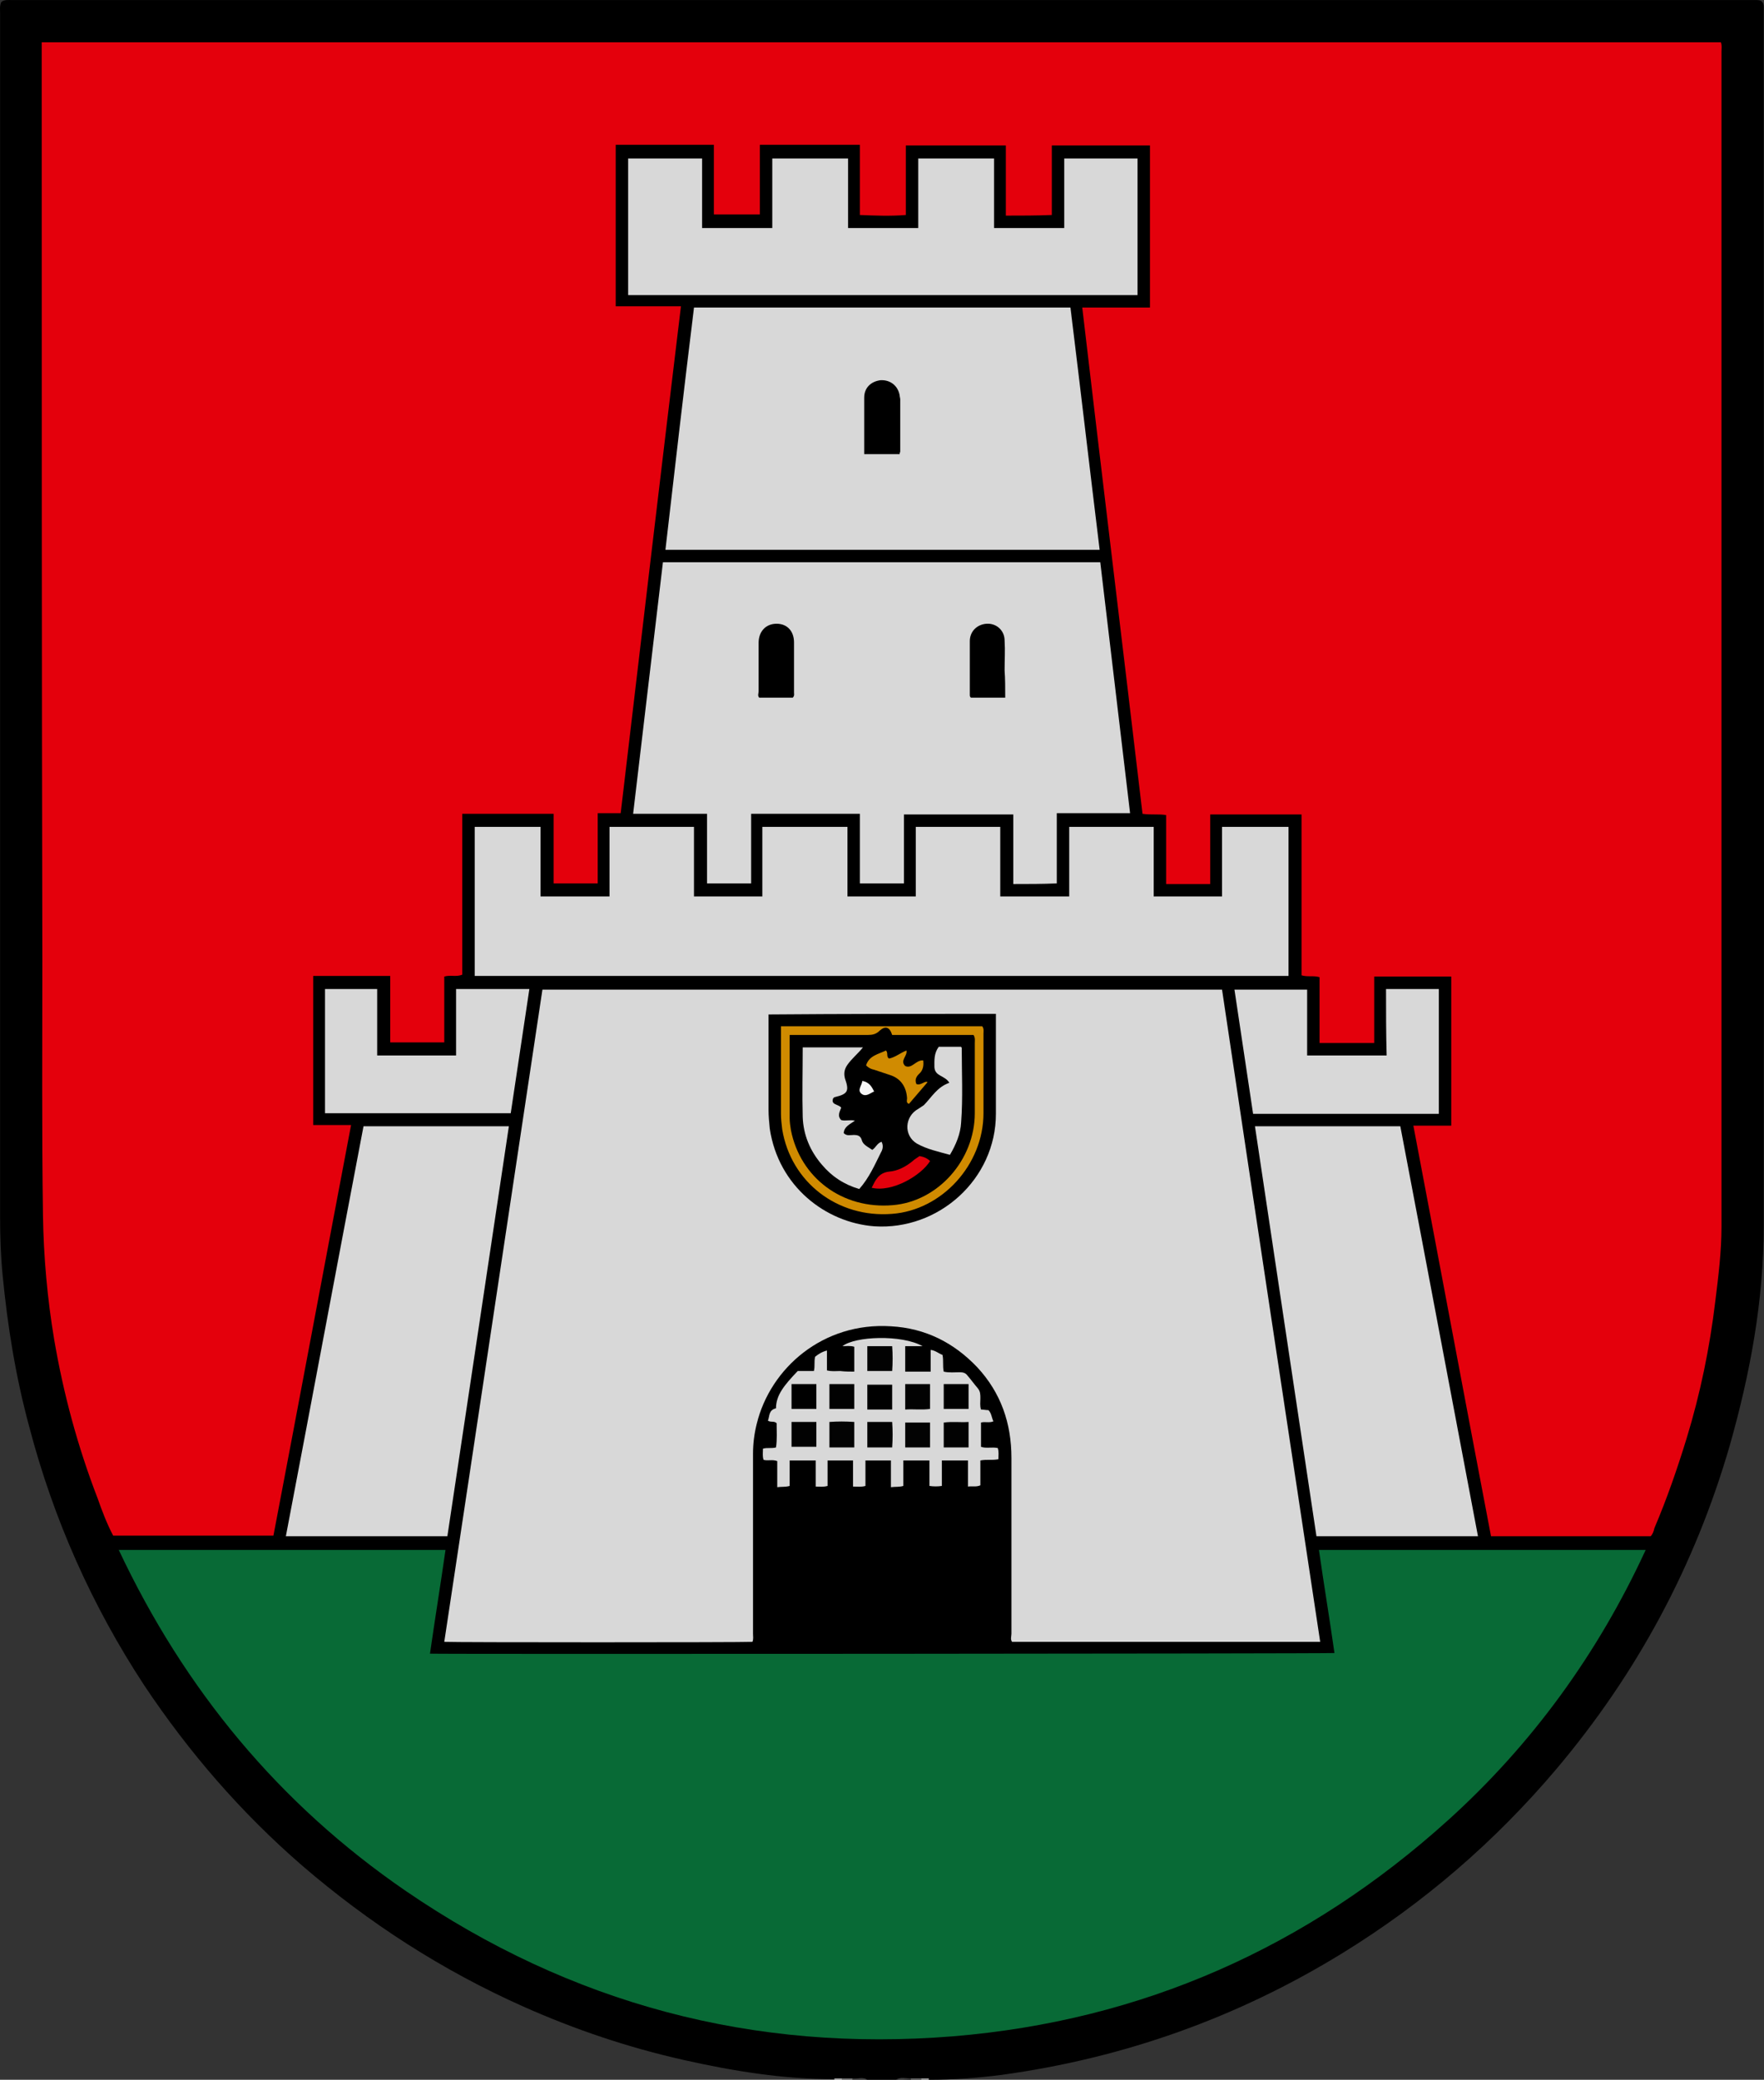
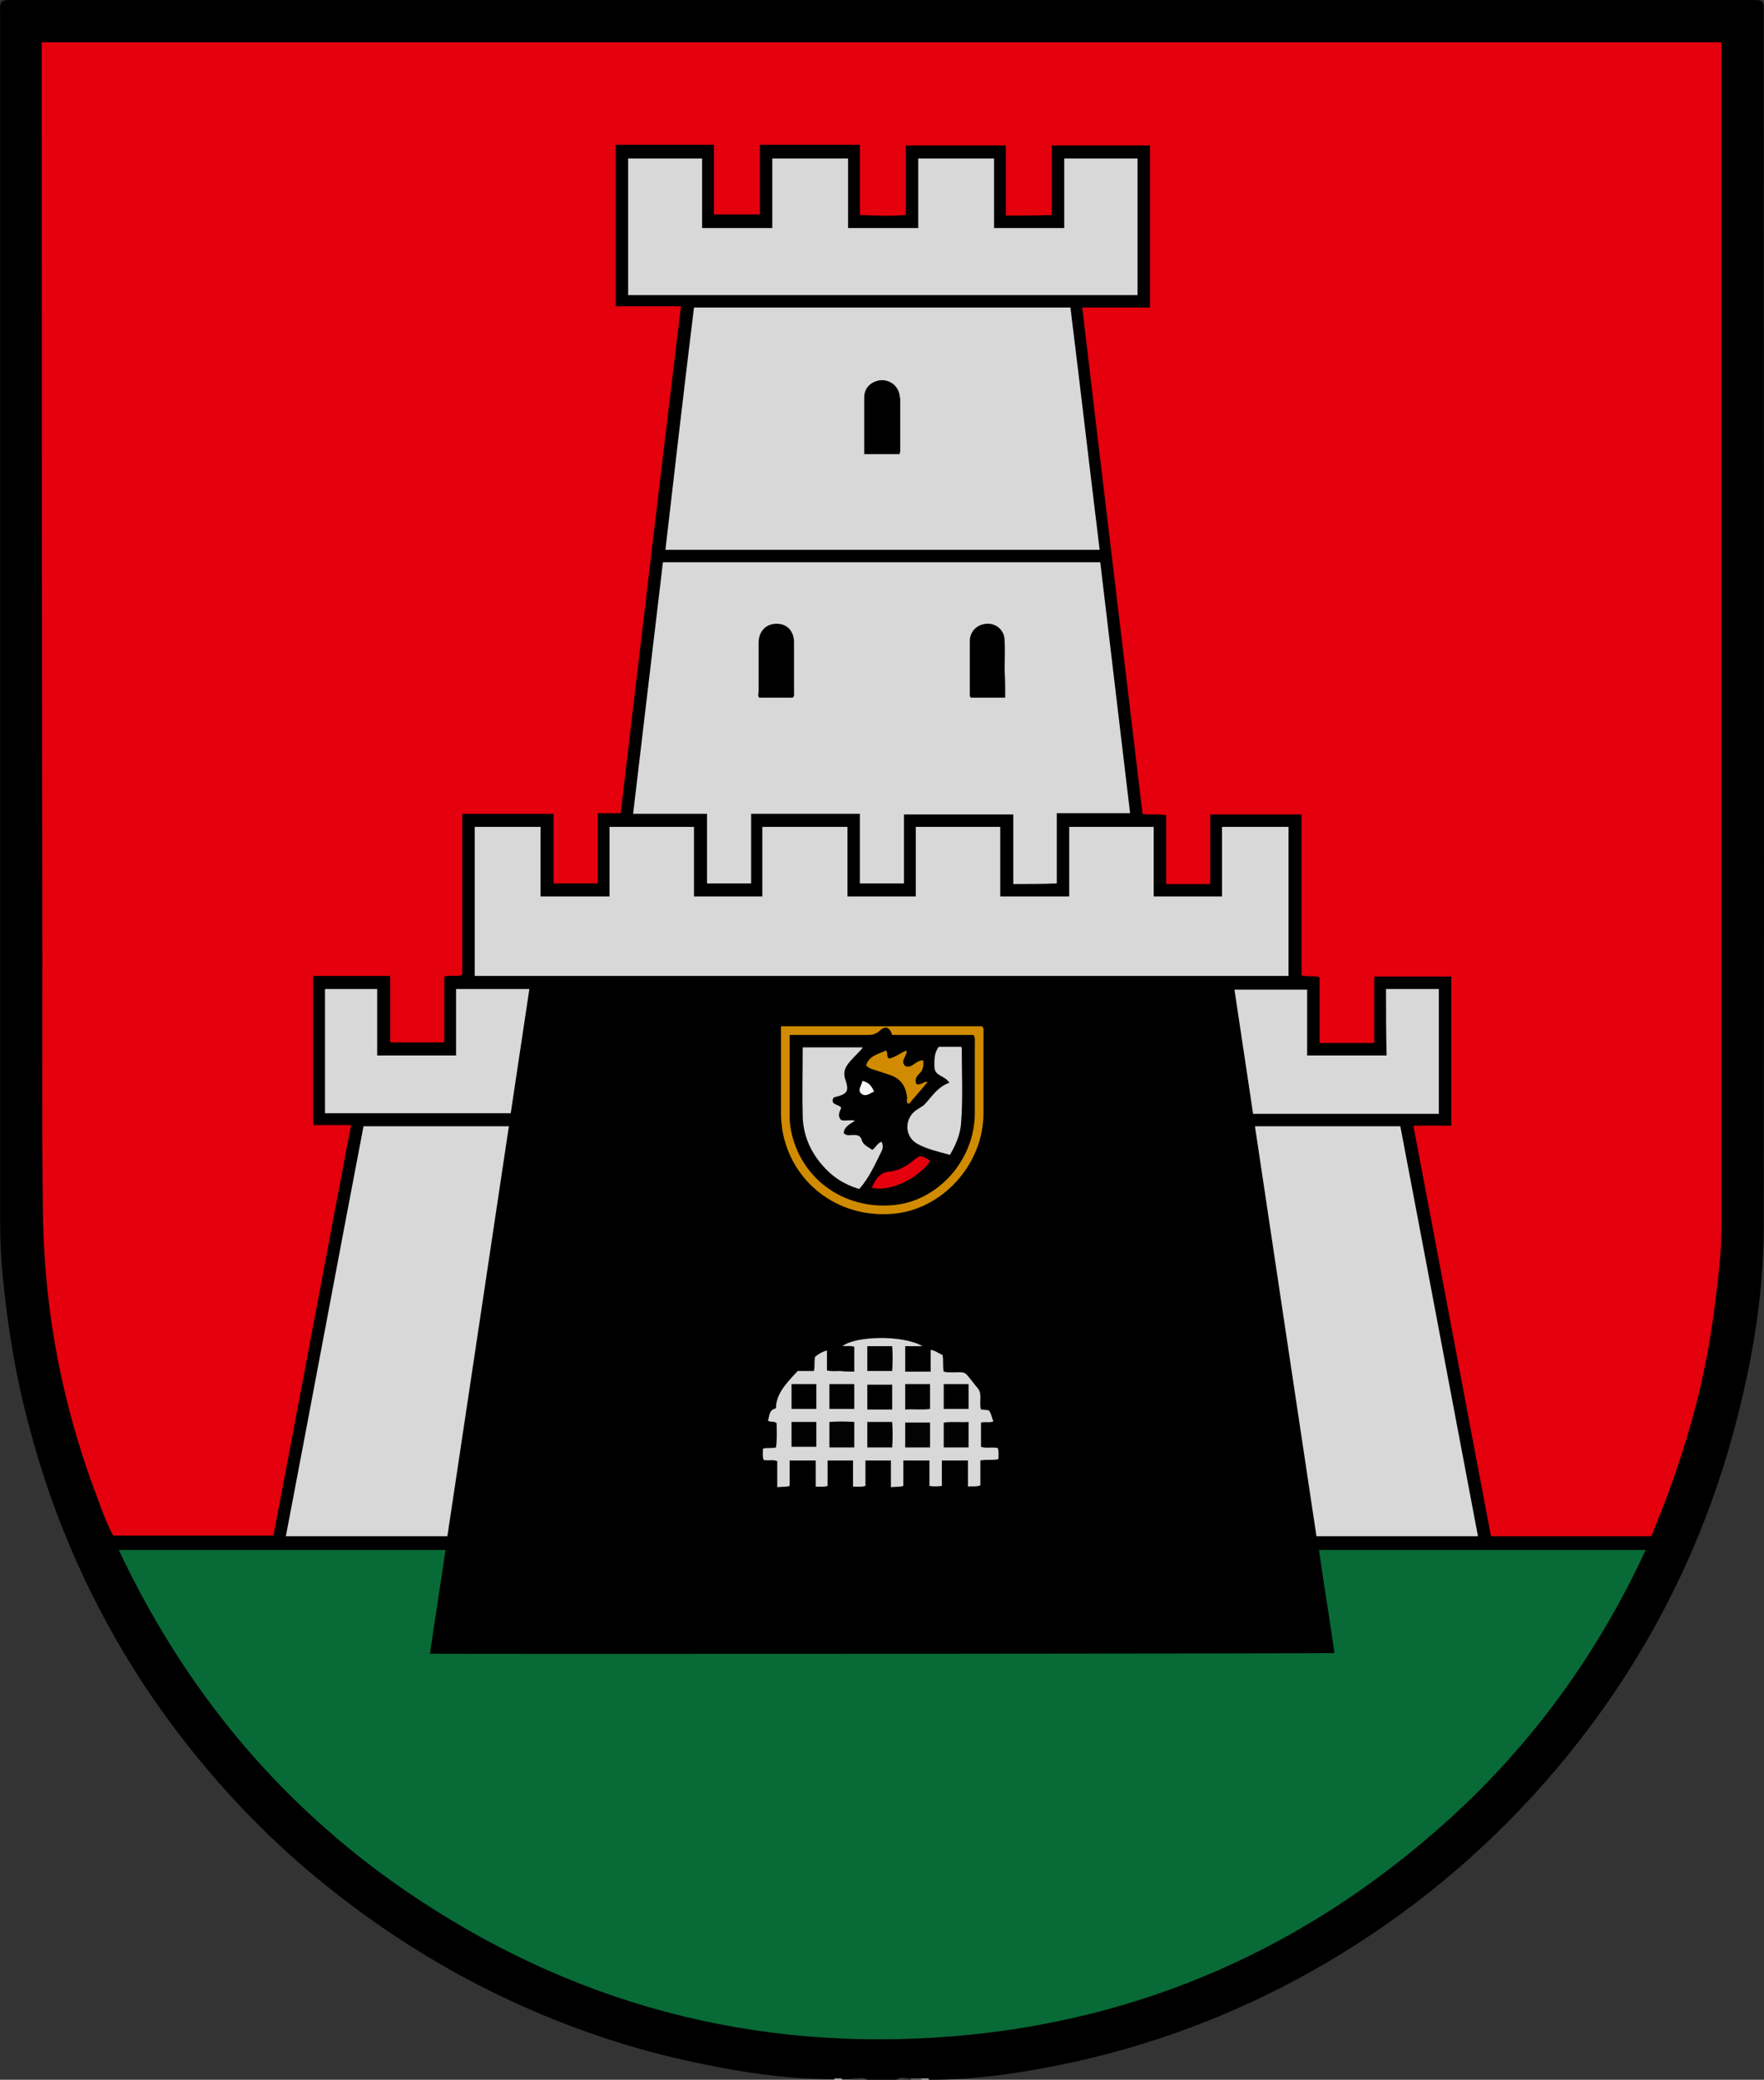
<svg xmlns="http://www.w3.org/2000/svg" xmlns:ns1="http://www.inkscape.org/namespaces/inkscape" xmlns:ns2="http://sodipodi.sourceforge.net/DTD/sodipodi-0.dtd" ns1:version="1.0 (4035a4fb49, 2020-05-01)" height="334.811" width="283.96" ns2:docname="CoA civ ITA Innichen-SanCandido.svg" id="svg54" version="1.1" viewBox="0 0 283.96 334.811" preserveAspectRatio="xMaxYMax">
  <rect x="0" y="0" width="283.96" height="334.811" fill="#333333" stroke="none" />
  <title id="title885">Wappen von Innichen</title>
  <defs id="defs58" />
  <ns2:namedview ns1:current-layer="svg54" ns1:window-maximized="1" ns1:window-y="-8" ns1:window-x="-8" ns1:cy="290.85422" ns1:cx="228.79589" ns1:zoom="1.7941515" showgrid="false" id="namedview56" ns1:window-height="1017" ns1:window-width="1920" ns1:pageshadow="2" ns1:pageopacity="0" guidetolerance="10" gridtolerance="10" objecttolerance="10" borderopacity="1" bordercolor="#666666" pagecolor="#ffffff" />
  <style id="style2" type="text/css">.st0{fill:#FEFEFE;}
	.st1{fill:#404040;}
	.st2{fill:#3E3E3E;}
	.st3{fill:#838383;}
	.st4{fill:#7A7A7A;}
	.st5{fill:#C2C2C2;}
	.st6{fill:#BEBEBE;}
	.st7{fill:#E4000C;}
	.st8{fill:#086A36;}
	.st9{fill:#D8D8D8;}
	.st10{fill:#030303;}
	.st11{fill:#020202;}
	.st12{fill:#D08B00;}
	.st13{fill:#D08B01;}
	.st14{fill:#F7F7F7;}</style>
  <g transform="translate(-0.284,-0.189)" id="g6">
    <title id="title4">background</title>
  </g>
  <g transform="translate(-0.284,-0.189)" id="g52">
    <title id="title8">Layer 1</title>
    <g id="svg_1">
      <path d="m 144.5,335 c -1.5,0 -3,0 -4.6,0 -0.8,-0.3 -1.6,-0.1 -2.4,-0.1 -0.6,0 -1.1,0 -1.7,0 -0.4,0 -0.8,0 -1.3,0 -8.2,0 -16.2,-1.3 -24.2,-3.1 -8.9,-2 -17.5,-4.9 -25.8,-8.6 C 71.5,317.4 59.7,309.8 48.9,300.5 39.1,292 30.7,282.3 23.5,271.5 15.1,258.7 8.9,244.8 5,229.9 2.8,221.8 1.5,213.7 0.7,205.4 0.4,202.3 0.3,199.3 0.3,196.2 0.3,131.6 0.3,67 0.3,2.4 0.3,1.8 0.2,1.1 0.5,0.5 1,0.1 1.7,0.2 2.3,0.2 c 58,0 116.1,0 174.1,0 35.1,0 70.2,0 105.4,0 0.4,0 0.9,0 1.3,0 0.8,0 1.1,0.4 1.1,1.1 0,0.4 0,0.8 0,1.2 0,65 0.1,130 0,195 0,12.1 -2.2,23.9 -5.5,35.5 -5.6,19.3 -14.9,36.6 -27.9,52 -9.9,11.7 -21.4,21.6 -34.4,29.6 -16.9,10.4 -35.2,16.9 -54.8,19.6 -3.9,0.5 -7.8,0.8 -11.7,0.8 -0.4,0 -0.9,0 -1.3,0 -0.6,0 -1.1,0 -1.7,0 -0.8,0 -1.6,-0.2 -2.4,0 z" id="svg_2" />
      <path class="st1" d="m 137.5,334.8 c 0.8,0.1 1.7,-0.3 2.4,0.2 -0.8,0 -1.6,0 -2.4,0 -0.1,0 -0.1,0 0,-0.2 0,0.1 0,0 0,0 z" id="svg_4" />
      <path class="st2" d="m 144.5,335 c 0.8,-0.5 1.6,-0.2 2.4,-0.2 0.1,0.1 0,0.1 0,0.2 -0.8,0 -1.6,0 -2.4,0 z" id="svg_5" />
-       <path class="st3" d="m 137.5,334.8 c 0,0.1 0,0.1 0,0.2 -0.6,0 -1.1,0 -1.7,0 -0.1,0 -0.1,-0.1 -0.1,-0.1 0,-0.1 0,-0.1 0.1,-0.1 0.6,0 1.1,0 1.7,0 z" id="svg_6" />
      <path class="st4" d="m 146.9,335 c 0,-0.1 0,-0.1 0,-0.2 0.6,0 1.1,0 1.7,0 0.1,0.1 0.1,0.1 0.1,0.1 0,0 -0.1,0.1 -0.1,0.1 -0.6,0 -1.2,0 -1.7,0 z" id="svg_7" />
      <path class="st5" d="m 135.8,334.8 c 0,0.1 0,0.1 0,0.2 -0.4,0 -0.8,0 -1.2,0 0,-0.1 0,-0.1 0,-0.2 0.4,0 0.8,0 1.2,0 z" id="svg_8" />
      <path class="st6" d="m 148.6,335 c 0,-0.1 0,-0.1 0,-0.2 0.4,0 0.8,0 1.2,0 0,0.1 0,0.1 0,0.2 -0.4,0 -0.8,0 -1.2,0 z" id="svg_9" />
      <path class="st7" d="m 266,247.5 c -8.5,0 -17,0 -25.7,0 -4.2,-22 -8.3,-44 -12.5,-66.1 2.1,0 4.1,0 6.1,0 0,-8 0,-16 0,-24 -4.1,0 -8.2,0 -12.4,0 0,3.5 0,7.1 0,10.7 -3,0 -5.9,0 -8.8,0 0,-3.5 0,-7 0,-10.6 -1,-0.3 -1.9,0 -2.9,-0.3 0,-8.6 0,-17.3 0,-25.9 -4.9,0 -9.7,0 -14.7,0 0,3.7 0,7.4 0,11.2 -2.4,0 -4.7,0 -7.1,0 0,-3.7 0,-7.4 0,-11.1 -1.3,-0.2 -2.4,0 -3.8,-0.2 -3.2,-27.1 -6.5,-54.2 -9.7,-81.5 3.6,0 7.2,0 10.9,0 0,-8.7 0,-17.4 0,-26.1 -5.2,0 -10.4,0 -15.8,0 0,3.7 0,7.4 0,11.2 -2.5,0.1 -4.9,0.1 -7.4,0.1 0,-3.8 0,-7.5 0,-11.3 -5.4,0 -10.7,0 -16.1,0 0,3.7 0,7.4 0,11.2 -2.5,0.2 -4.9,0.1 -7.4,0 0,-3.8 0,-7.5 0,-11.3 -5.4,0 -10.7,0 -16.1,0 0,3.7 0,7.4 0,11.2 -2.5,0 -4.9,0 -7.4,0 0,-3.7 0,-7.5 0,-11.2 -5.3,0 -10.5,0 -15.8,0 0,8.6 0,17.3 0,26 3.4,0 6.9,0 10.5,0 -3.3,27.3 -6.5,54.4 -9.7,81.6 -1.2,0 -2.4,0 -3.7,0 0,3.8 0,7.5 0,11.3 -2.4,0 -4.6,0 -7.1,0 0,-3.7 0,-7.4 0,-11.2 -5,0 -9.8,0 -14.7,0 0,8.6 0,17.2 0,25.9 -1,0.4 -1.9,0 -2.9,0.3 0,3.5 0,7 0,10.6 -2.9,0 -5.7,0 -8.7,0 0,-3.5 0,-7.1 0,-10.7 -4.2,0 -8.3,0 -12.4,0 0,8 0,15.9 0,24 1.9,0 3.9,0 6.1,0 -4.2,22.1 -8.3,44.1 -12.5,66.1 -8.7,0 -17.2,0 -25.8,0 -1,-1.9 -1.8,-4 -2.5,-6 C 12.8,233.1 10.5,224.6 9,215.8 7.9,209.2 7.3,202.5 7.2,195.8 7,182.2 7.1,168.5 7.1,154.9 7,106.4 7,57.8 7,9.3 7,8.6 7,7.8 7,7 c 90.1,0 180.2,0 270.3,0 0.2,0.5 0.1,1 0.1,1.5 0,49.2 0,98.5 0,147.7 0,13.8 0,27.7 0,41.5 0,4 -0.5,8 -1,12 -0.9,7.5 -2.4,14.8 -4.6,22 -1.5,4.9 -3.2,9.8 -5.2,14.5 -0.1,0.5 -0.3,1 -0.6,1.3 z" id="svg_10" />
      <path class="st8" d="m 215.1,266.3 c -0.8,-5.6 -1.7,-11 -2.5,-16.6 17.6,0 35,0 52.6,0 -7.7,16.7 -18.3,31.3 -31.8,43.5 -22.7,20.5 -49.3,32.3 -79.7,34.8 -32.1,2.6 -61.5,-5.2 -88.1,-23.4 -20.4,-14 -35.6,-32.4 -46.2,-54.9 17.6,0 35.1,0 52.6,0 -0.8,5.6 -1.7,11.1 -2.5,16.7 0.9,0.1 144.7,0 145.6,-0.1 z" id="svg_11" />
-       <path class="st9" d="m 212.8,264.5 c -16.6,0 -33.1,0 -49.6,0 -0.3,-0.4 -0.1,-0.9 -0.1,-1.3 0,-9.4 0,-18.9 0,-28.3 0,-5.6 -1.7,-10.5 -5.5,-14.6 -3.8,-4 -8.4,-6.3 -13.9,-6.6 -10.9,-0.7 -19.4,6.7 -21.6,15.7 -0.4,1.6 -0.6,3.2 -0.6,4.8 0,9.7 0,19.4 0,29 0,0.4 0.1,0.9 -0.1,1.3 -1.4,0.1 -48.5,0.1 -49.6,0 5.3,-35 10.5,-69.9 15.8,-105 36.5,0 72.9,0 109.4,0 5.2,34.9 10.5,69.9 15.8,105 z" id="svg_12" />
      <path class="st9" d="m 163.4,142.5 c 0,-3.7 0,-7.4 0,-11.2 -5.9,0 -11.7,0 -17.6,0 0,3.7 0,7.4 0,11.1 -2.4,0 -4.7,0 -7.1,0 0,-3.7 0,-7.4 0,-11.2 -5.9,0 -11.6,0 -17.5,0 0,3.7 0,7.4 0,11.2 -2.4,0 -4.7,0 -7.1,0 0,-3.7 0,-7.4 0,-11.2 -4,0 -7.9,0 -11.9,0 1.6,-13.6 3.2,-27 4.8,-40.5 23.4,0 46.9,0 70.4,0 1.6,13.4 3.2,26.9 4.8,40.4 -3.9,0 -7.8,0 -11.8,0 0,3.8 0,7.5 0,11.3 -2.3,0.1 -4.6,0.1 -7,0.1 z" id="svg_13" />
      <path class="st9" d="m 76.7,157.3 c 0,-8 0,-16 0,-24 3.5,0 7,0 10.6,0 0,3.7 0,7.4 0,11.2 3.7,0 7.3,0 11.1,0 0,-3.7 0,-7.4 0,-11.2 4.6,0 9,0 13.6,0 0,3.7 0,7.4 0,11.2 3.7,0 7.3,0 11,0 0,-3.7 0,-7.4 0,-11.2 4.6,0 9.1,0 13.7,0 0,3.7 0,7.5 0,11.2 3.7,0 7.3,0 11,0 0,-3.7 0,-7.4 0,-11.2 4.6,0 9,0 13.6,0 0,3.7 0,7.4 0,11.2 3.7,0 7.3,0 11.1,0 0,-3.7 0,-7.4 0,-11.2 4.6,0 9,0 13.6,0 0,3.7 0,7.4 0,11.2 3.7,0 7.3,0 11,0 0,-3.7 0,-7.4 0,-11.2 3.6,0 7.1,0 10.7,0 0,8 0,16 0,24 -43.6,0 -87.2,0 -131,0 z" id="svg_14" />
      <path class="st9" d="m 112,49.7 c 20.2,0 40.4,0 60.6,0 1.6,13 3.1,25.9 4.7,39 -23.3,0 -46.6,0 -69.9,0 1.5,-13 3,-26 4.6,-39 z" id="svg_15" />
      <path class="st9" d="m 72.3,247.5 c -8.7,0 -17.3,0 -26,0 4.2,-22 8.3,-44 12.5,-66 7.8,0 15.6,0 23.4,0 -3.3,22.1 -6.6,44 -9.9,66 z" id="svg_16" />
      <path class="st9" d="m 202.3,181.5 c 7.9,0 15.6,0 23.4,0 4.2,22 8.3,43.9 12.5,66 -8.7,0 -17.4,0 -26,0 -3.3,-22 -6.6,-43.9 -9.9,-66 z" id="svg_17" />
      <path class="st9" d="m 183.4,47.7 c -27.3,0 -54.6,0 -82,0 0,-7.3 0,-14.6 0,-22 3.9,0 7.8,0 11.9,0 0,3.8 0,7.5 0,11.2 3.8,0 7.5,0 11.3,0 0,-3.8 0,-7.5 0,-11.2 4.1,0 8.1,0 12.2,0 0,3.8 0,7.5 0,11.2 3.8,0 7.5,0 11.3,0 0,-3.7 0,-7.4 0,-11.2 4.1,0 8.1,0 12.2,0 0,3.7 0,7.4 0,11.2 3.8,0 7.5,0 11.3,0 0,-3.7 0,-7.5 0,-11.2 4,0 7.9,0 11.8,0 0,7.3 0,14.6 0,22 z" id="svg_18" />
      <path class="st9" d="m 52.6,159.4 c 2.8,0 5.6,0 8.4,0 0,3.6 0,7.1 0,10.7 4.3,0 8.5,0 12.7,0 0,-3.6 0,-7.1 0,-10.7 3.9,0 7.8,0 11.8,0 -1,6.7 -2,13.3 -3,20 -9.9,0 -19.9,0 -29.9,0 0,-6.6 0,-13.2 0,-20 z" id="svg_19" />
      <path class="st9" d="m 223.4,159.4 c 2.9,0 5.7,0 8.5,0 0,6.7 0,13.4 0,20.1 -10,0 -19.9,0 -29.9,0 -1,-6.7 -2,-13.3 -3,-20 3.9,0 7.8,0 11.7,0 0,3.5 0,7.1 0,10.6 4.3,0 8.5,0 12.8,0 -0.1,-3.5 -0.1,-7.1 -0.1,-10.7 z" id="svg_20" />
      <path class="st9" d="m 137.8,221 c 0,-1.4 0,-2.7 0,-4 -0.6,-0.2 -1.3,-0.1 -1.9,-0.1 2,-1.6 9.5,-1.9 12.9,0 -1.1,0 -1.9,0 -2.8,0 0,1.4 0,2.7 0,4.1 1.4,0 2.7,0 4.1,0 0,-1.2 0,-2.3 0,-3.5 0.8,0.1 1.3,0.6 1.9,0.8 0.2,0.9 0,1.8 0.2,2.7 0.9,0.2 1.7,0.1 2.6,0.1 0.5,0 0.9,0.1 1.2,0.5 0.6,0.7 1.1,1.4 1.7,2.1 0.4,0.5 0.4,1 0.4,1.6 0,0.6 -0.1,1.2 0.1,1.8 0.4,0 0.8,0.1 1.2,0.1 0.5,0.5 0.5,1.2 0.8,1.8 -0.7,0.3 -1.4,0 -2,0.2 0,1.3 0,2.6 0,3.9 0.8,0.3 1.8,0 2.7,0.2 0.2,0.6 0.1,1.2 0.1,1.8 -1,0.2 -1.9,0 -2.9,0.2 0,1.4 0,2.7 0,4 -0.7,0.3 -1.2,0.1 -2,0.2 0,-1.4 0,-2.8 0,-4.2 -1.4,0 -2.7,0 -4.2,0 0,1.4 0,2.7 0,4.1 -0.7,0.1 -1.3,0.1 -2,0 0,-1.4 0,-2.7 0,-4.1 -1.4,0 -2.8,0 -4.2,0 0,1.4 0,2.7 0,4.1 -0.7,0.2 -1.2,0.1 -2,0.2 0,-1.5 0,-2.8 0,-4.3 -1.4,0 -2.7,0 -4.1,0 0,1.4 0,2.7 0,4.1 -0.7,0.2 -1.3,0.1 -2,0.1 0,-1.4 0,-2.7 0,-4.2 -1.4,0 -2.7,0 -4.1,0 0,1.3 0,2.7 0,4.1 -0.7,0.2 -1.3,0.1 -1.9,0.1 0,-1.4 0,-2.7 0,-4.2 -1.4,0 -2.7,0 -4.2,0 0,1.4 0,2.7 0,4.1 -0.7,0.2 -1.3,0.1 -2,0.2 0,-1.5 0,-2.8 0,-4.2 -0.8,-0.3 -1.5,0 -2.2,-0.2 -0.2,-0.6 -0.1,-1.1 -0.1,-1.8 0.7,-0.2 1.4,0 2.1,-0.2 0.2,-1.3 0.1,-2.6 0.1,-3.9 -0.4,-0.4 -0.9,-0.1 -1.4,-0.4 0.3,-0.8 0.1,-1.7 1.3,-2 0,-2.1 1.3,-3.7 3.5,-6 0.8,0 1.7,0 2.6,0 0.2,-0.8 0,-1.5 0.2,-2.3 0.5,-0.4 1.1,-0.8 1.9,-1 0,1.1 0,2.1 0,3.2 0.8,0.2 1.5,0.1 2.1,0.1 0.9,0.1 1.6,0.1 2.3,0.1 z" id="svg_21" />
      <path d="m 160.6,163.4 c 0,1.9 0,3.7 0,5.5 0,3.5 0,7 0,10.6 0,10.5 -9.2,18.8 -19.6,18.1 -7.8,-0.6 -15.4,-6.4 -16.8,-15.7 -0.1,-1 -0.2,-2 -0.2,-3 0,-4.9 0,-9.8 0,-14.6 0,-0.2 0,-0.5 0,-0.8 12.2,-0.1 24.3,-0.1 36.6,-0.1 z" id="svg_22" />
      <path d="m 127.9,112.5 c -1.8,0 -3.6,0 -5.4,0 -0.3,-0.3 -0.1,-0.7 -0.1,-1 0,-2.6 0,-5.2 0,-7.8 0,-1.9 1.2,-3.1 2.9,-3.1 1.7,0 2.8,1.2 2.8,3 0,2.7 0,5.4 0,8.1 0,0.2 0.1,0.5 -0.2,0.8 z" id="svg_23" />
      <path d="m 162.1,112.5 c -1.9,0 -3.7,0 -5.5,0 -0.2,-0.1 -0.2,-0.3 -0.2,-0.5 0,-2.9 0,-5.8 0,-8.6 0,-1.6 1.2,-2.7 2.7,-2.8 1.6,-0.1 2.9,1.1 2.9,2.7 0.1,1.6 0,3.2 0,4.8 0.1,1.4 0.1,2.8 0.1,4.4 z" id="svg_24" />
      <path d="m 145.1,73.3 c -1.9,0 -3.7,0 -5.7,0 0,-1.2 0,-2.3 0,-3.4 0,-1.9 0,-3.8 0,-5.7 0,-1.6 1.1,-2.6 2.6,-2.8 1.5,-0.1 2.8,0.8 3.1,2.4 0,0.2 0.1,0.5 0.1,0.7 0,2.8 0,5.6 0,8.4 0,0 -0.1,0.2 -0.1,0.4 z" id="svg_25" />
      <path class="st10" d="m 146,233.2 c 0,-1.3 0,-2.6 0,-4 1.3,0 2.6,0 4,0 0,1.3 0,2.6 0,4 -1.3,0 -2.6,0 -4,0 z" id="svg_26" />
      <path class="st10" d="m 137.8,233.2 c -1.4,0 -2.7,0 -4,0 0,-1.3 0,-2.6 0,-4.1 1.3,-0.1 2.6,-0.1 4,0 0,1.4 0,2.7 0,4.1 z" id="svg_27" />
      <path class="st11" d="m 139.9,220.9 c 0,-1.4 0,-2.7 0,-4 1.3,0 2.6,0 4,0 0.1,1.3 0.1,2.7 0,4 -1.3,0 -2.6,0 -4,0 z" id="svg_28" />
      <path class="st11" d="m 146,223 c 1.3,0 2.6,0 4,0 0,1.3 0,2.6 0,4 -1.3,0.2 -2.6,0 -4,0.1 0,-1.4 0,-2.7 0,-4.1 z" id="svg_29" />
      <path class="st11" d="m 127.7,229.1 c 1.4,0 2.7,0 4,0 0,1.3 0,2.6 0,4 -1.3,0 -2.6,0 -4,0 0,-1.3 0,-2.6 0,-4 z" id="svg_30" />
      <path class="st11" d="m 139.9,229.1 c 1.4,0 2.6,0 4,0 0.1,1.4 0.1,2.7 0,4.1 -1.4,0 -2.7,0 -4,0 0,-1.4 0,-2.7 0,-4.1 z" id="svg_31" />
      <path class="st11" d="m 137.8,223 c 0,1.4 0,2.7 0,4 -1.4,0 -2.7,0 -4,0 0,-1.3 0,-2.6 0,-4 1.3,0 2.6,0 4,0 z" id="svg_32" />
      <path class="st11" d="m 152.2,233.2 c 0,-1.4 0,-2.6 0,-4 1.4,-0.2 2.7,0 4,-0.1 0,1.4 0,2.7 0,4.1 -1.3,0 -2.6,0 -4,0 z" id="svg_33" />
      <path d="m 131.7,227 c -1.3,0 -2.6,0 -4,0 0,-1.3 0,-2.7 0,-4 1.3,0 2.6,0 4,0 0,1.3 0,2.6 0,4 z" id="svg_34" />
      <path d="m 143.9,227.1 c -1.4,0 -2.6,0 -4,0 0,-1.3 0,-2.6 0,-4 1.3,0 2.6,0 4,0 0,1.2 0,2.5 0,4 z" id="svg_35" />
      <path d="m 152.2,227 c 0,-1.4 0,-2.6 0,-4 1.3,0 2.6,0 4,0 0,1.3 0,2.6 0,4 -1.4,0 -2.7,0 -4,0 z" id="svg_36" />
      <path class="st12" d="m 126,165.4 c 10.9,0 21.7,0 32.4,0 0.3,0.4 0.2,0.8 0.2,1.2 0,4.3 0,8.6 0,12.8 0,8.3 -6.7,15.6 -14.7,16.2 -8.8,0.7 -16.3,-5.1 -17.7,-13.6 -0.1,-0.8 -0.2,-1.7 -0.2,-2.5 0,-4.6 0,-9.3 0,-14.1 z" id="svg_37" />
      <path d="m 127.4,166.8 c 1.1,0 2.2,0 3.2,0 3.1,0 6.2,0 9.4,0 0.7,0 1.3,-0.1 1.9,-0.7 0.9,-0.8 1.6,-0.6 2,0.7 4.3,0 8.7,0 13.1,0 0.3,0.5 0.2,0.9 0.2,1.3 0,3.8 0,7.5 0,11.3 0,7.5 -5.9,14.2 -13.2,14.8 -8.1,0.7 -14.9,-4.4 -16.4,-12.1 -0.1,-0.6 -0.2,-1.3 -0.2,-1.9 0,-4.4 0,-8.8 0,-13.4 z" id="svg_38" />
      <path class="st9" d="m 140.7,185.3 c 0.6,-0.4 0.8,-1.1 1.5,-1.3 0.3,0.6 0.2,1.2 -0.1,1.7 -1,2 -1.9,4.1 -3.5,5.9 -2.4,-0.7 -4.4,-2 -6,-3.9 -1.9,-2.2 -3,-4.8 -3.1,-7.7 -0.1,-3.7 0,-7.4 0,-11.2 3.2,0 6.4,0 9.7,0 -0.8,1 -1.8,1.8 -2.5,2.8 -0.5,0.7 -0.6,1.4 -0.4,2.2 0.7,2 0.5,2.5 -1.6,3 -0.1,0 -0.2,0.1 -0.3,0.2 -0.4,1.1 0.8,0.9 1.3,1.5 -0.2,0.6 -0.7,1.3 0,2 0.7,0.2 1.4,-0.1 2.2,0.1 -0.8,0.6 -1.7,0.9 -1.8,2 0.5,0.5 1,0.3 1.6,0.3 0.6,0 1.1,0.1 1.3,0.8 0.2,0.8 1,1.1 1.7,1.6 z" id="svg_39" />
      <path class="st9" d="m 153.1,174.5 c -0.7,-1.2 -2.3,-1 -2.4,-2.5 0,-1.1 -0.1,-2.2 0.7,-3.3 1.1,0 2.4,0 3.6,0 0,0.1 0.1,0.1 0.1,0.2 0,4 0.2,8 -0.1,12 -0.1,1.8 -0.8,3.5 -1.8,5.2 -1.8,-0.5 -3.7,-0.9 -5.3,-1.8 -2.2,-1.3 -2,-4.4 0.2,-5.6 0.3,-0.2 0.6,-0.4 0.9,-0.6 1.2,-1.2 2.1,-2.9 4.1,-3.6 z" id="svg_40" />
      <path class="st13" d="m 149.6,174.4 c -1,1.2 -2,2.3 -3,3.5 -0.5,-0.2 -0.3,-0.6 -0.3,-0.9 -0.1,-1.7 -0.9,-3.1 -2.6,-3.7 -0.9,-0.3 -1.8,-0.6 -2.7,-0.9 -0.5,-0.1 -0.9,-0.3 -1.3,-0.7 0.5,-1.6 2,-1.8 3.2,-2.4 0.4,0.4 0,1 0.5,1.3 1,-0.2 1.8,-0.9 2.8,-1.3 0.2,0.9 -1.1,1.6 -0.2,2.5 1.1,0.5 1.7,-1 2.9,-0.9 0.1,0.8 0,1.6 -0.7,2.2 -0.4,0.4 -0.7,0.9 -0.4,1.6 0.7,0.3 1.4,-0.6 1.8,-0.3 z" id="svg_41" />
      <path class="st7" d="m 140.6,191.4 c 0.6,-1.2 1.1,-2.4 2.8,-2.6 1.4,-0.1 2.7,-0.8 3.8,-1.7 0.3,-0.3 0.7,-0.5 1.1,-0.8 0.6,0.1 1.2,0.3 1.7,0.8 -1.4,2.3 -6.1,5.1 -9.4,4.3 z" id="svg_42" />
      <path class="st14" d="m 139.1,174.2 c 1.1,0.2 1.5,0.9 1.9,1.7 -0.7,0.3 -1.3,0.9 -2,0.4 -0.8,-0.6 0,-1.3 0.1,-2.1 z" id="svg_43" />
    </g>
  </g>
</svg>